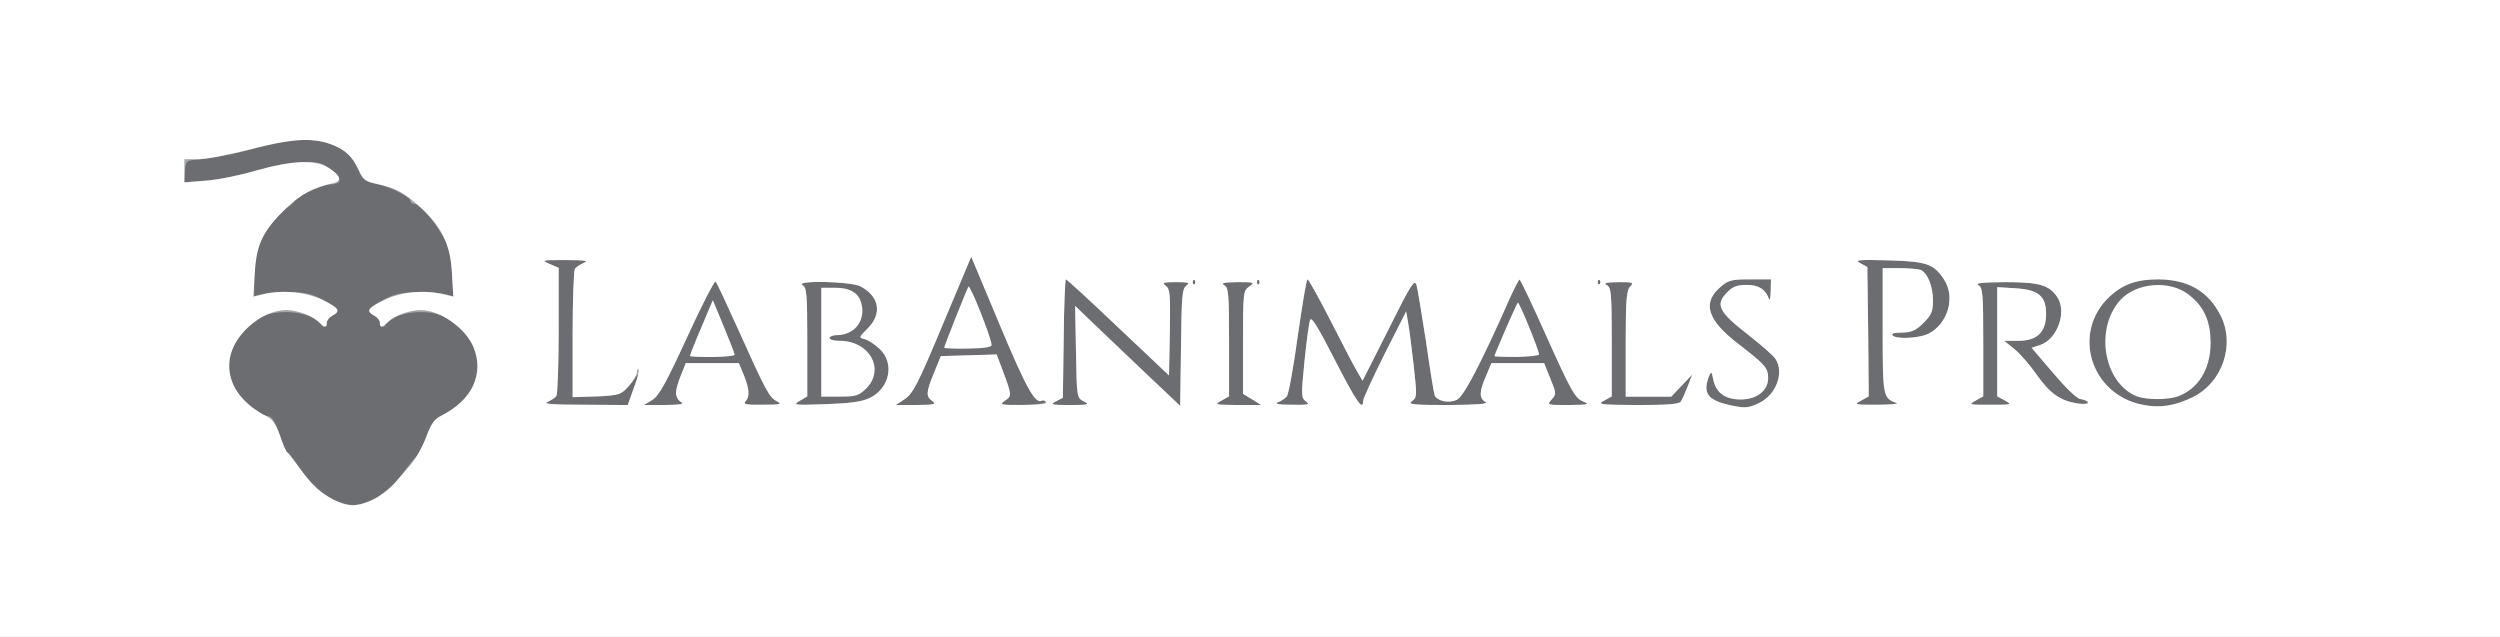
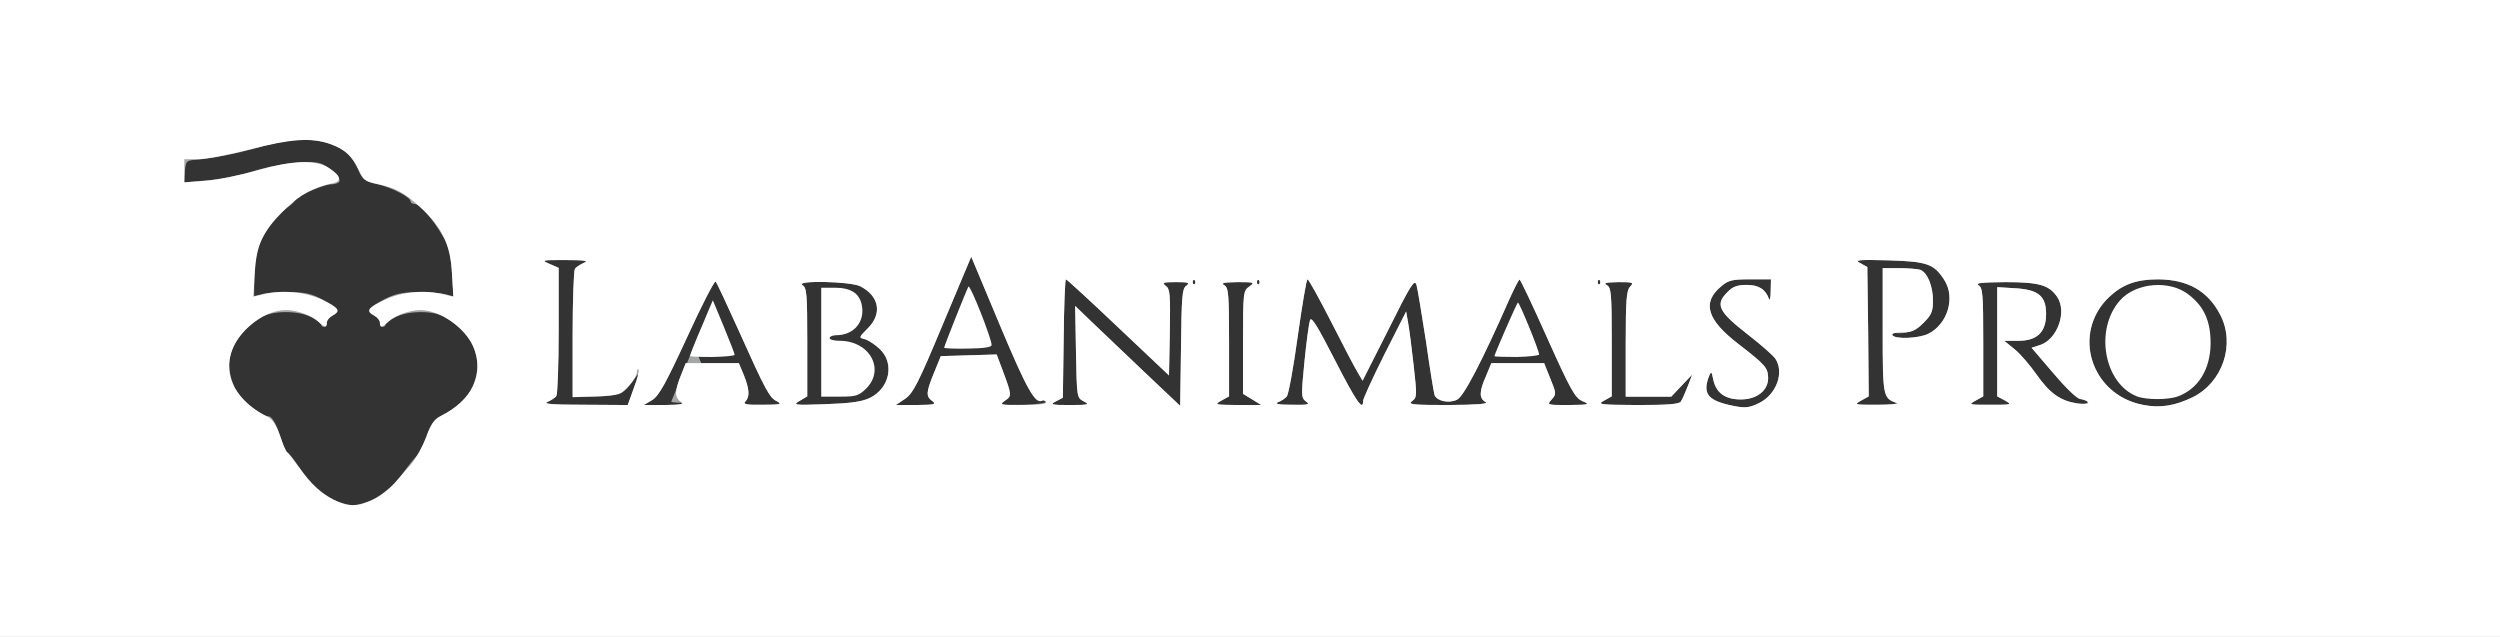
<svg xmlns="http://www.w3.org/2000/svg" version="1.0" width="895px" height="228px" viewBox="0 0 8950 2280" preserveAspectRatio="xMidYMid meet">
  <rect x="0" y="0" width="8950" height="2280" fill="#333333" stroke="none" />
  <g id="layer101" fill="#6c6d70" stroke="none">
-     <path d="M0 1140 l0 -1140 4475 0 4475 0 0 1140 0 1140 -4475 0 -4475 0 0 -1140z" />
-   </g>
+     </g>
  <g id="layer102" fill="#a5a6a7" stroke="none">
    <path d="M0 1140 l0 -1140 4475 0 4475 0 0 1140 0 1140 -4475 0 -4475 0 0 -1140z m1311 658 c46 -15 98 -57 134 -108 17 -23 38 -49 47 -58 9 -9 25 -42 35 -72 15 -41 27 -59 49 -70 59 -29 97 -63 115 -104 42 -94 9 -183 -95 -249 -39 -26 -135 -26 -181 -1 -19 10 -35 22 -35 26 0 5 -4 8 -10 8 -5 0 -10 -7 -10 -15 0 -8 -9 -19 -20 -25 -31 -16 -24 -27 33 -57 41 -21 66 -27 122 -27 39 -1 83 3 99 7 l29 8 -5 -85 c-5 -68 -11 -95 -33 -131 -34 -59 -83 -115 -101 -115 -8 0 -14 -4 -14 -9 0 -15 -70 -51 -121 -62 -44 -10 -51 -15 -67 -52 -24 -52 -46 -72 -101 -92 -62 -22 -146 -19 -242 9 -89 26 -181 44 -239 48 -33 3 -35 5 -38 42 l-3 39 79 -7 c44 -3 120 -18 168 -33 89 -27 195 -40 238 -29 30 7 79 53 71 66 -3 6 -17 10 -30 10 -27 0 -139 50 -131 58 3 2 -9 14 -27 26 -39 26 -93 104 -107 154 -5 20 -10 65 -10 100 l0 62 28 -7 c15 -5 59 -8 97 -7 57 0 80 5 123 28 57 31 62 40 32 56 -11 6 -20 17 -20 25 0 8 -4 15 -10 15 -5 0 -10 -3 -10 -8 0 -4 -16 -16 -35 -26 -46 -25 -142 -25 -181 1 -102 66 -136 149 -98 242 16 42 94 111 124 111 16 0 34 36 55 108 3 12 10 22 14 22 4 0 22 23 40 50 38 59 95 109 142 126 44 16 59 16 100 2z m4986 -355 c63 -30 92 -111 58 -160 -9 -12 -52 -50 -96 -84 -108 -84 -120 -109 -74 -154 18 -19 35 -25 68 -25 43 0 67 15 80 50 3 8 6 -4 6 -27 l1 -43 -74 0 c-65 0 -78 3 -104 25 -70 58 -51 120 61 206 97 75 106 85 107 122 0 45 -40 77 -98 77 -57 0 -89 -24 -99 -73 -5 -27 -7 -28 -14 -12 -24 61 -7 86 68 104 57 13 72 13 110 -6z m1553 -21 c107 -53 153 -189 99 -294 -44 -86 -116 -127 -222 -128 -79 0 -128 18 -176 63 -135 128 -67 349 119 386 62 13 116 4 180 -27z m-5587 -14 c8 -24 18 -52 22 -63 5 -11 -3 -4 -16 15 -34 48 -62 60 -146 60 l-73 0 0 -222 c0 -123 4 -228 8 -235 4 -7 19 -16 32 -22 19 -7 4 -10 -65 -10 -86 0 -89 0 -57 14 l32 14 0 223 c0 123 -4 228 -8 235 -4 7 -19 16 -32 22 -18 7 18 10 132 10 l156 1 15 -42z m175 31 c-10 -5 -18 -20 -18 -32 0 -12 8 -41 18 -64 l17 -43 95 0 95 0 18 43 c20 50 22 78 5 95 -9 9 5 12 62 11 63 0 71 -2 52 -12 -27 -13 -39 -34 -139 -257 -41 -91 -77 -168 -81 -172 -4 -4 -50 85 -102 199 -77 167 -101 210 -125 225 l-30 18 75 0 c56 -1 71 -3 58 -11z m675 -14 c72 -34 91 -125 36 -176 -17 -16 -41 -32 -54 -35 -21 -5 -21 -6 12 -39 52 -52 41 -115 -27 -150 -35 -18 -238 -22 -207 -4 15 9 17 30 17 204 l0 194 -27 16 c-26 15 -21 16 92 12 89 -3 131 -9 158 -22z m225 11 c-24 -17 -23 -31 6 -102 l24 -59 100 -3 100 -3 20 53 c35 94 35 95 10 113 -22 15 -19 16 64 14 48 -1 85 -6 82 -11 -3 -4 -9 -6 -13 -4 -24 15 -56 -42 -151 -269 l-103 -246 -102 243 c-88 211 -106 246 -135 266 l-33 22 74 0 c64 -1 72 -2 57 -14z m542 1 c-25 -13 -25 -13 -28 -177 l-3 -165 58 56 c32 30 117 111 188 179 l130 123 3 -209 c2 -182 4 -211 19 -221 14 -11 8 -13 -37 -13 -46 0 -51 2 -37 13 16 11 17 30 15 166 l-3 155 -182 -172 c-100 -95 -184 -172 -187 -172 -3 0 -7 95 -8 212 l-3 212 -25 13 c-22 11 -17 13 50 13 67 0 72 -2 50 -13z m603 -7 l-33 -20 0 -184 c0 -180 1 -185 22 -200 21 -15 19 -16 -42 -16 -49 1 -61 3 -47 11 15 9 17 30 17 204 l0 194 -27 15 c-27 15 -24 15 57 16 l85 0 -32 -20z m192 7 c-17 -13 -17 -21 -5 -143 7 -71 16 -137 20 -148 5 -14 27 22 89 143 76 148 101 185 101 146 0 -8 35 -84 77 -168 l77 -152 7 40 c4 22 13 91 20 154 12 108 12 114 -6 127 -16 12 2 14 131 14 106 -1 144 -4 132 -11 -23 -13 -23 -37 2 -93 l19 -46 94 0 95 0 22 55 c22 53 22 56 5 75 -18 20 -17 20 61 20 74 -1 77 -2 49 -14 -26 -11 -42 -39 -125 -224 -52 -116 -97 -212 -100 -211 -3 0 -18 30 -35 67 -100 227 -165 352 -189 363 -29 14 -71 5 -80 -16 -3 -8 -17 -95 -31 -193 -15 -97 -30 -188 -34 -202 -7 -22 -20 -2 -100 159 l-93 184 -17 -29 c-10 -16 -53 -98 -95 -181 -43 -84 -81 -153 -85 -153 -4 0 -19 91 -35 203 -15 111 -33 208 -39 216 -6 7 -20 17 -32 21 -13 6 3 9 49 9 61 1 67 -1 51 -12z m1342 1 c5 -7 16 -32 25 -55 l16 -42 -38 40 -37 39 -81 0 -82 0 0 -189 c0 -159 3 -192 16 -205 14 -15 10 -16 -43 -16 -44 1 -54 3 -40 11 15 9 17 30 17 204 l0 194 -27 15 c-26 14 -17 15 118 16 106 0 149 -3 156 -12z m773 5 c-49 -18 -50 -22 -50 -260 l0 -223 59 0 c33 0 67 3 76 6 25 10 45 58 45 110 0 39 -5 51 -34 80 -31 31 -67 42 -109 35 -5 -1 -6 3 -2 9 9 15 93 12 128 -5 69 -34 98 -129 58 -192 -37 -58 -61 -67 -200 -71 -110 -3 -123 -1 -101 10 l25 14 3 231 2 232 -27 15 c-27 15 -24 15 57 15 47 0 78 -3 70 -6z m388 -9 l-28 -15 0 -195 0 -196 65 4 c83 5 110 28 110 92 0 65 -32 96 -99 96 l-51 0 37 30 c21 17 56 58 79 91 49 69 87 96 148 103 41 4 47 -8 7 -16 -11 -1 -54 -43 -96 -93 l-77 -90 31 -10 c62 -21 97 -120 60 -173 -29 -42 -65 -52 -186 -52 -82 1 -108 3 -95 11 15 9 17 30 17 204 l0 194 -27 15 c-27 15 -25 15 52 15 77 0 79 0 53 -15z m-2901 -431 c-4 -3 -7 0 -7 7 0 7 3 10 7 7 3 -4 3 -10 0 -14z m230 0 c-4 -3 -7 0 -7 7 0 7 3 10 7 7 3 -4 3 -10 0 -14z m1220 0 c-4 -3 -7 0 -7 7 0 7 3 10 7 7 3 -4 3 -10 0 -14z" />
-     <path d="M2470 1274 c0 -2 12 -33 26 -67 15 -34 33 -78 41 -97 l15 -35 39 94 c21 51 39 97 39 101 0 4 -36 8 -80 8 -44 1 -80 -1 -80 -4z" />
+     <path d="M2470 1274 l15 -35 39 94 c21 51 39 97 39 101 0 4 -36 8 -80 8 -44 1 -80 -1 -80 -4z" />
  </g>
  <g id="layer103" fill="#ffffff" stroke="none">
    <path d="M0 1140 l0 -1140 4475 0 4475 0 0 1140 0 1140 -4475 0 -4475 0 0 -1140z m1335 649 c24 -11 59 -38 77 -58 18 -21 46 -53 62 -72 16 -19 39 -61 52 -94 16 -45 29 -64 51 -75 114 -58 158 -150 118 -248 -28 -68 -120 -132 -190 -132 -36 0 -91 19 -113 40 -25 24 -32 25 -32 5 0 -8 -9 -19 -20 -25 -31 -17 -24 -27 38 -57 61 -29 144 -36 211 -19 l34 8 -5 -84 c-5 -101 -36 -165 -111 -234 -59 -54 -90 -71 -155 -85 -44 -9 -51 -15 -67 -49 -23 -51 -51 -76 -104 -95 -67 -23 -139 -18 -287 20 -74 19 -157 35 -185 35 l-49 0 0 41 0 42 78 -6 c42 -3 124 -20 182 -37 127 -36 207 -39 255 -10 45 28 51 48 17 56 -69 14 -115 39 -170 92 -81 78 -104 126 -110 231 l-5 83 34 -8 c67 -17 150 -10 212 19 61 30 68 40 37 57 -11 6 -20 17 -20 25 0 20 -7 19 -32 -5 -22 -21 -77 -40 -113 -40 -43 0 -92 21 -132 57 -117 105 -90 247 61 323 22 11 34 29 48 69 10 30 22 57 26 60 4 3 24 29 44 56 46 64 75 90 124 115 51 25 84 25 139 -1z m4962 -346 c63 -30 92 -111 58 -160 -9 -12 -52 -50 -96 -84 -108 -84 -120 -109 -74 -154 18 -19 35 -25 68 -25 43 0 67 15 80 50 3 8 6 -4 6 -27 l1 -43 -74 0 c-65 0 -78 3 -104 25 -70 58 -51 120 61 206 97 75 106 85 107 122 0 45 -40 77 -98 77 -57 0 -89 -24 -99 -73 -5 -27 -7 -28 -14 -12 -24 61 -7 86 68 104 57 13 72 13 110 -6z m1553 -21 c107 -53 153 -189 99 -294 -44 -86 -116 -127 -222 -128 -79 0 -128 18 -176 63 -135 128 -67 349 119 386 62 13 116 4 180 -27z m-5581 -33 c13 -33 20 -63 17 -66 -3 -4 -6 1 -6 10 0 9 -13 31 -29 49 -28 32 -33 33 -115 37 l-86 3 0 -223 c0 -123 4 -229 8 -236 4 -7 19 -16 32 -22 19 -7 4 -10 -65 -10 -86 0 -89 0 -57 14 l32 14 0 223 c0 123 -4 228 -8 235 -4 7 -19 16 -32 22 -18 7 18 10 131 10 l156 1 22 -61z m169 50 c-10 -5 -18 -20 -18 -32 0 -12 8 -41 18 -64 l17 -43 95 0 95 0 18 43 c20 50 22 78 5 95 -9 9 5 12 62 11 63 0 71 -2 52 -12 -27 -13 -39 -34 -139 -257 -41 -91 -77 -168 -81 -172 -4 -4 -50 85 -102 199 -77 167 -101 210 -125 225 l-30 18 75 0 c56 -1 71 -3 58 -11z m675 -14 c72 -34 91 -125 36 -176 -17 -16 -41 -32 -54 -35 -21 -5 -21 -6 12 -39 52 -52 41 -115 -27 -150 -35 -18 -238 -22 -207 -4 15 9 17 30 17 204 l0 194 -27 16 c-26 15 -21 16 92 12 89 -3 131 -9 158 -22z m225 11 c-24 -17 -23 -31 6 -102 l24 -59 100 -3 100 -3 20 53 c35 94 35 95 10 112 -21 15 -18 16 65 16 57 0 86 -4 82 -10 -4 -6 -10 -8 -14 -6 -24 15 -56 -42 -151 -269 l-103 -246 -102 243 c-88 211 -106 246 -135 266 l-33 22 74 0 c64 -1 72 -2 57 -14z m542 1 c-25 -13 -25 -13 -28 -177 l-3 -165 58 56 c32 30 117 111 188 179 l130 123 3 -209 c2 -182 4 -211 19 -221 14 -11 8 -13 -37 -13 -46 0 -51 2 -37 13 16 11 17 30 15 166 l-3 155 -182 -172 c-100 -95 -184 -172 -187 -172 -3 0 -7 95 -8 212 l-3 212 -25 13 c-22 11 -17 13 50 13 67 0 72 -2 50 -13z m603 -7 l-33 -20 0 -184 c0 -180 1 -185 22 -200 21 -15 19 -16 -42 -16 -49 1 -61 3 -47 11 15 9 17 30 17 204 l0 194 -27 15 c-27 15 -24 15 57 16 l85 0 -32 -20z m192 7 c-17 -13 -17 -21 -5 -143 7 -71 16 -137 20 -148 5 -14 27 22 89 143 76 148 101 185 101 146 0 -8 35 -84 77 -168 l77 -152 7 40 c4 22 13 91 20 154 12 108 12 114 -6 127 -16 12 2 14 131 14 106 -1 144 -4 132 -11 -23 -13 -23 -37 2 -93 l19 -46 94 0 95 0 22 55 c22 53 22 56 5 75 -18 20 -17 20 61 20 74 -1 77 -2 49 -14 -26 -11 -42 -39 -125 -224 -52 -116 -97 -212 -100 -211 -3 0 -18 30 -35 67 -100 227 -165 352 -189 363 -29 14 -71 5 -80 -16 -3 -8 -17 -95 -31 -193 -15 -97 -30 -188 -34 -202 -7 -22 -20 -2 -100 159 l-93 184 -17 -29 c-10 -16 -53 -98 -95 -181 -43 -84 -81 -153 -85 -153 -4 0 -19 91 -35 203 -15 111 -33 208 -39 216 -6 7 -20 17 -32 21 -13 6 3 9 49 9 61 1 67 -1 51 -12z m1342 1 c5 -7 16 -32 25 -55 l16 -42 -38 40 -37 39 -81 0 -82 0 0 -189 c0 -159 3 -192 16 -205 14 -15 10 -16 -43 -16 -44 1 -54 3 -40 11 15 9 17 30 17 204 l0 194 -27 15 c-26 14 -17 15 118 16 106 0 149 -3 156 -12z m773 5 c-49 -18 -50 -22 -50 -260 l0 -223 59 0 c33 0 67 3 76 6 25 10 45 58 45 110 0 39 -5 51 -34 80 -28 28 -42 34 -76 34 -25 0 -39 4 -35 10 9 15 93 12 128 -5 69 -34 98 -129 58 -192 -37 -58 -61 -67 -200 -71 -110 -3 -123 -1 -101 10 l25 14 3 231 2 232 -27 15 c-27 15 -24 15 57 15 47 0 78 -3 70 -6z m388 -9 l-28 -15 0 -195 0 -196 65 4 c83 5 110 28 110 92 0 65 -32 96 -99 96 l-51 0 37 30 c21 17 56 58 79 91 48 68 85 94 149 104 44 7 49 -9 6 -17 -11 -1 -54 -43 -96 -93 l-77 -90 31 -10 c62 -21 97 -120 60 -173 -29 -42 -65 -52 -186 -52 -82 1 -108 3 -95 11 15 9 17 30 17 204 l0 194 -27 15 c-27 15 -25 15 52 15 77 0 79 0 53 -15z m-2901 -431 c-4 -3 -7 0 -7 7 0 7 3 10 7 7 3 -4 3 -10 0 -14z m230 0 c-4 -3 -7 0 -7 7 0 7 3 10 7 7 3 -4 3 -10 0 -14z m1220 0 c-4 -3 -7 0 -7 7 0 7 3 10 7 7 3 -4 3 -10 0 -14z" />
    <path d="M7650 1419 c-118 -47 -152 -239 -61 -343 57 -65 180 -75 248 -20 55 43 77 95 77 174 -1 92 -44 162 -117 189 -35 13 -113 13 -147 0z" />
    <path d="M2470 1274 c0 -2 12 -33 26 -67 15 -34 33 -78 41 -97 l15 -35 39 94 c21 51 39 97 39 101 0 4 -36 7 -80 8 -44 0 -80 -1 -80 -4z" />
    <path d="M2940 1225 l0 -195 48 0 c57 0 88 19 97 61 13 60 -28 109 -90 109 -14 0 -25 5 -25 10 0 6 16 10 36 10 107 0 164 102 95 171 -27 26 -36 29 -95 29 l-66 0 0 -195z" />
    <path d="M3380 1245 c0 -6 80 -207 87 -219 6 -9 83 186 83 209 0 8 -26 12 -85 13 -47 1 -85 -1 -85 -3z" />
    <path d="M5350 1275 c0 -6 79 -188 84 -192 4 -4 76 171 76 186 0 4 -36 8 -80 9 -44 0 -80 -1 -80 -3z" />
  </g>
</svg>